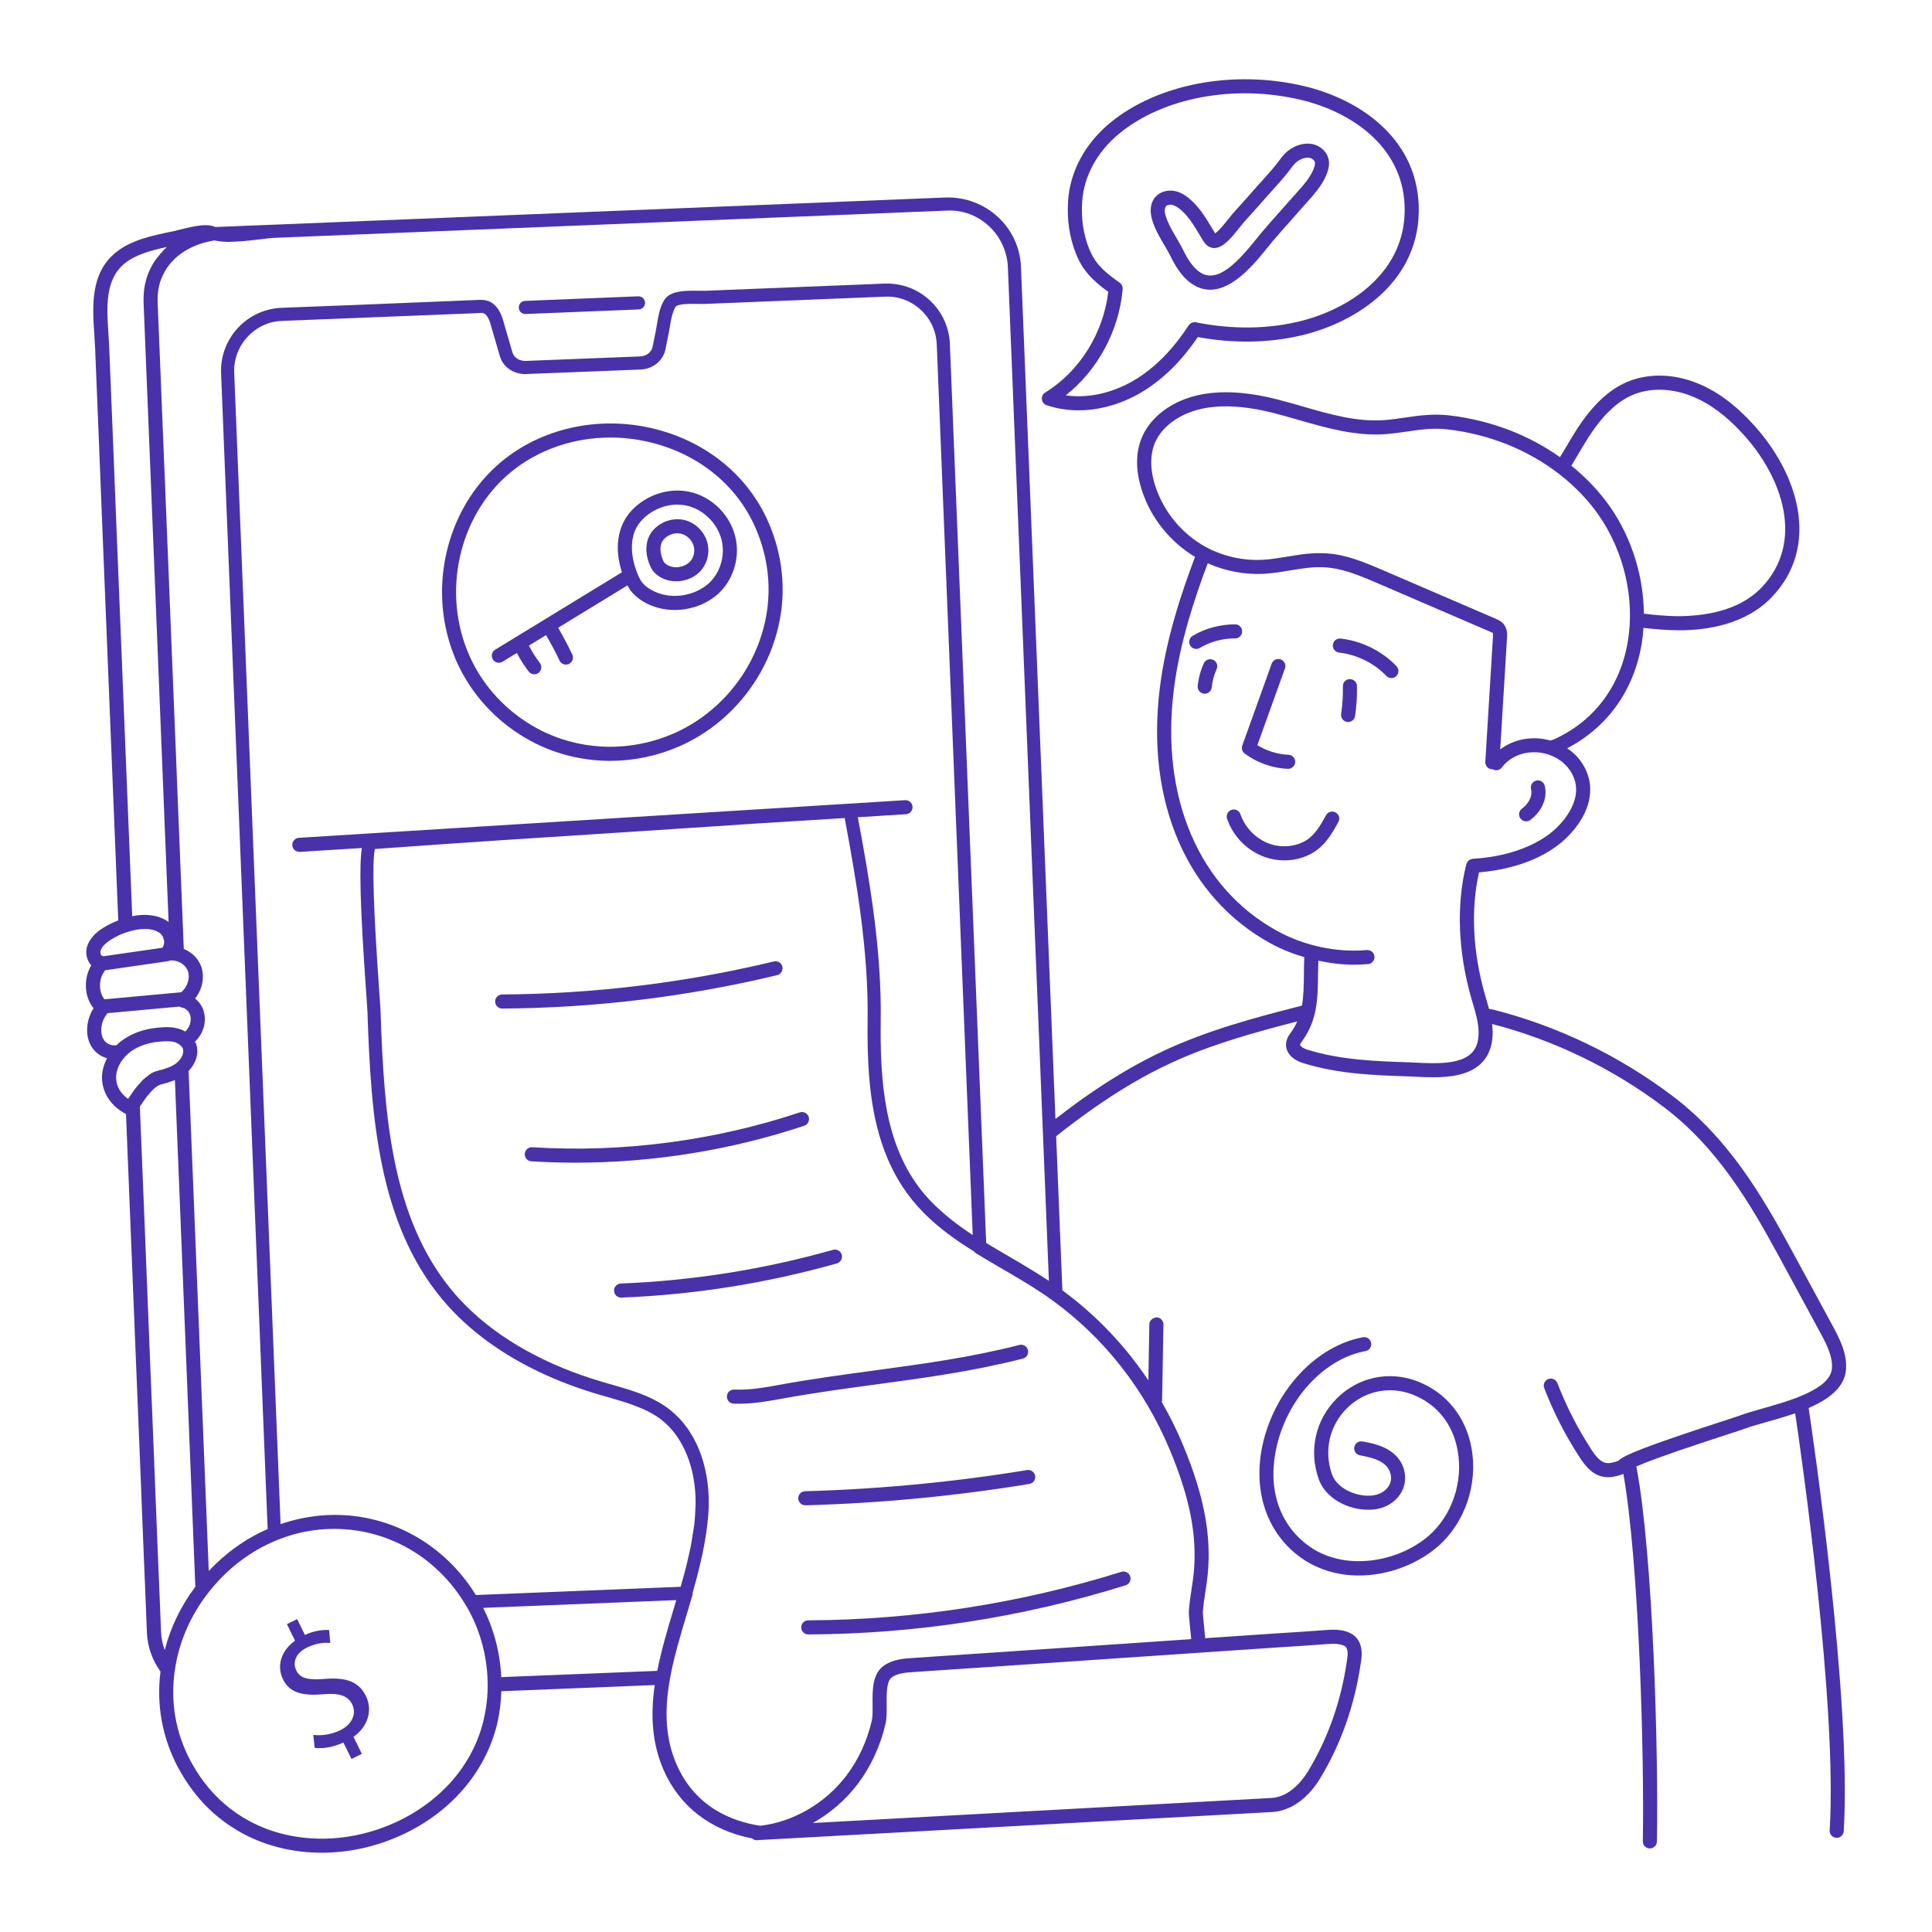
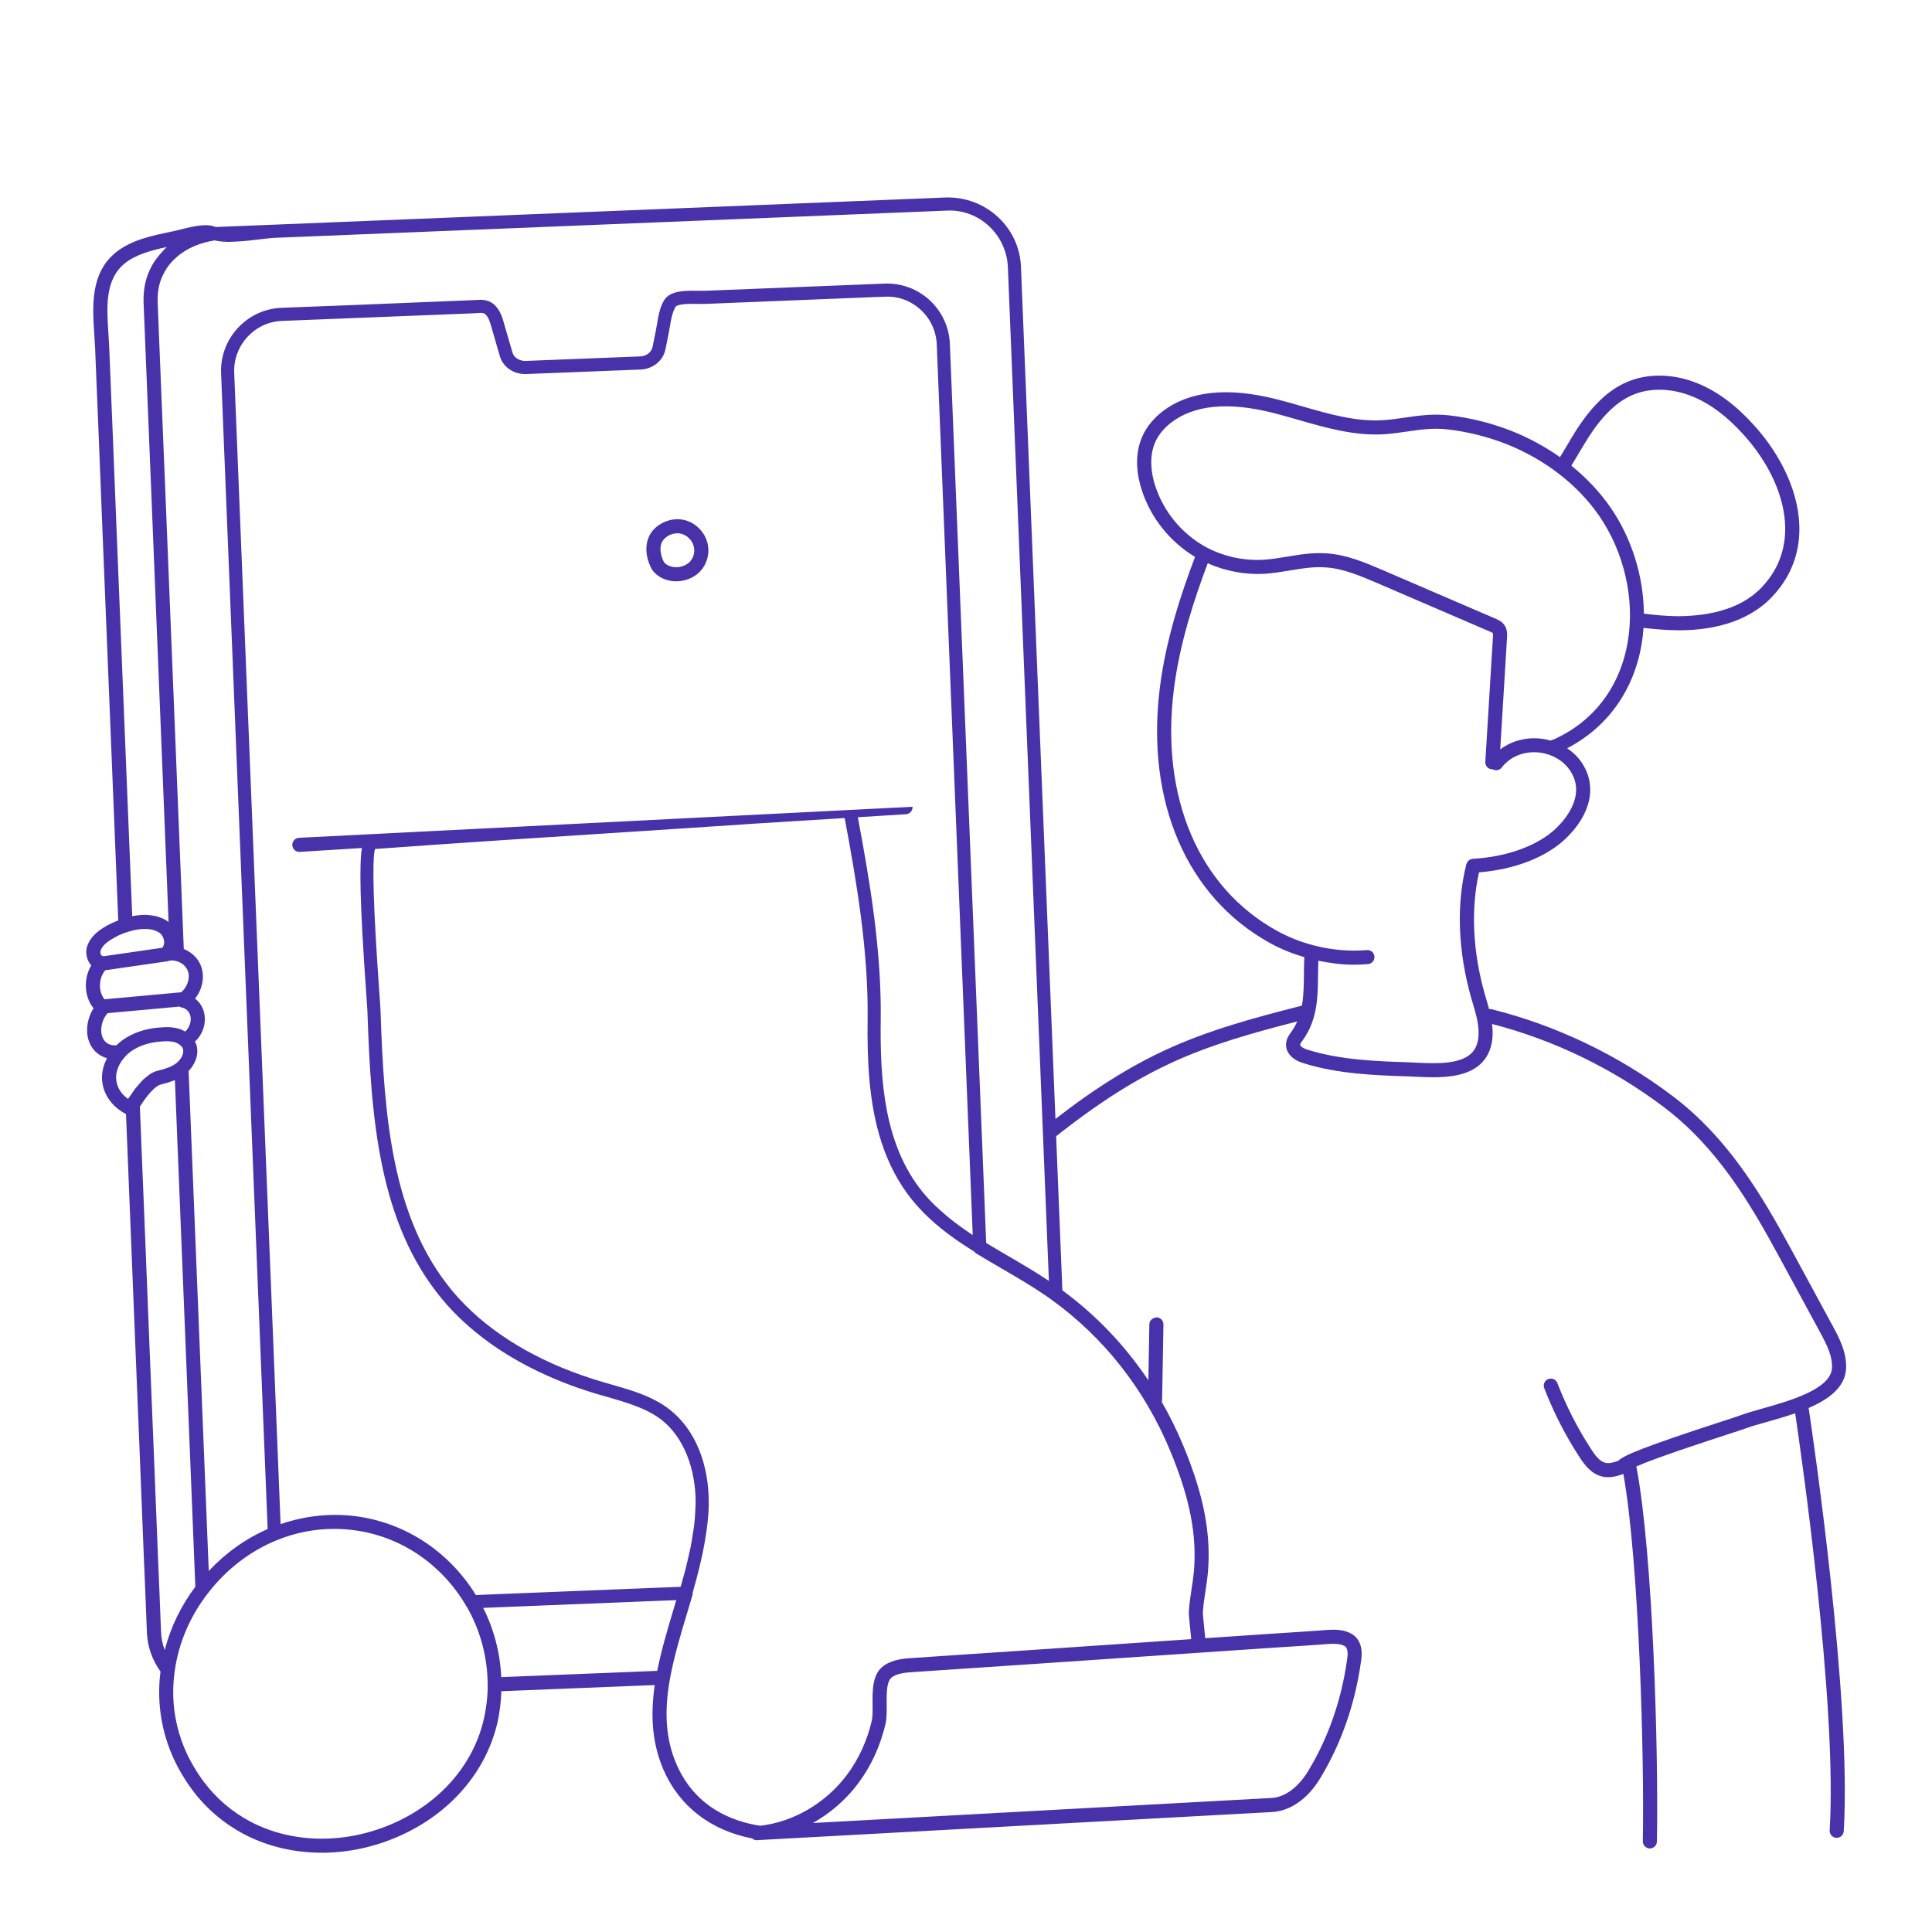
<svg xmlns="http://www.w3.org/2000/svg" width="180" height="180" viewBox="0 0 180 180" fill="none">
-   <path d="M97.512 37.751C98.459 38.072 99.462 38.228 100.485 38.228C102.775 38.228 105.17 37.443 107.277 35.946C108.872 34.815 110.289 33.324 111.599 31.402C114.862 32.007 118.162 31.962 121.148 31.271C126.4 30.065 132.44 26.158 132.177 19.115C132.177 19.115 132.177 19.115 132.177 19.114C131.932 12.735 126.499 9.201 121.498 8.024C114.927 6.465 107.831 7.808 103.416 11.454C101.086 13.383 99.699 15.96 99.512 18.711C99.395 20.469 99.641 22.125 100.242 23.632C100.875 25.232 101.832 26.161 103.253 27.189C102.803 31.041 100.578 34.61 97.38 36.569C97.163 36.702 97.042 36.95 97.07 37.201C97.099 37.456 97.271 37.669 97.512 37.751ZM104.598 26.936C104.618 26.711 104.519 26.491 104.337 26.355L104.125 26.201C102.777 25.236 101.996 24.499 101.462 23.148C100.934 21.823 100.718 20.36 100.822 18.8C100.985 16.412 102.203 14.162 104.252 12.466C108.361 9.073 115.014 7.834 121.196 9.301C125.728 10.369 130.648 13.521 130.866 19.165C131.099 25.407 125.618 28.898 120.853 29.993C118.004 30.653 114.843 30.686 111.641 30.074C111.597 30.065 111.555 30.058 111.508 30.043C111.235 29.957 110.91 30.067 110.75 30.308C109.462 32.275 108.078 33.768 106.517 34.877C104.256 36.483 101.647 37.173 99.293 36.833C102.267 34.49 104.259 30.822 104.598 26.936Z" fill="#4931AA" />
-   <path d="M171.991 127.562C172.092 126.014 171.332 124.612 170.722 123.485L166.896 116.427C164.135 111.335 161.009 106.037 155.852 102.129C150.83 98.323 144.985 95.519 138.946 94.022C138.875 94.004 138.804 94.006 138.734 94.013C138.649 93.692 138.557 93.375 138.464 93.062L138.345 92.662C137.205 88.65 137.024 84.729 137.796 81.274C141.14 81.006 144.08 79.864 145.913 78.091C148.286 75.79 148.812 73.132 147.321 70.986C146.971 70.482 146.524 70.06 146.01 69.715C149.76 67.757 152.226 64.334 152.953 59.972C153.035 59.487 153.087 58.994 153.122 58.498C154.105 58.611 155.19 58.711 156.276 58.722C156.332 58.722 156.388 58.723 156.445 58.723C159.064 58.723 162.621 58.178 165.048 55.659C169.654 50.876 167.529 44.135 163.382 39.58C161.693 37.719 159.984 36.455 158.157 35.713C155.917 34.798 153.512 34.756 151.559 35.6C149.853 36.338 148.369 37.747 146.883 40.037C146.551 40.561 146.235 41.095 145.92 41.63C145.729 41.952 145.533 42.271 145.339 42.591C143.967 41.624 142.456 40.796 140.812 40.145C138.95 39.416 137.002 38.929 135.018 38.699C133.513 38.528 132.198 38.717 130.927 38.902C130.283 38.996 129.626 39.091 128.927 39.143C126.398 39.315 123.951 38.611 121.364 37.867C120.551 37.632 119.738 37.398 118.924 37.193C114.377 36.044 110.81 36.422 108.323 38.321C107.488 38.965 106.845 39.75 106.462 40.584C105.612 42.417 105.956 44.384 106.394 45.71C107.231 48.274 109.026 50.498 111.339 51.885C110.073 55.236 108.623 59.545 108.059 64.086C106.735 74.695 110.573 83.584 118.325 87.864C119.335 88.425 120.415 88.847 121.521 89.177C121.521 89.18 121.52 89.182 121.519 89.186C121.491 89.73 121.486 90.272 121.482 90.81C121.473 91.807 121.462 92.774 121.298 93.694C116.876 94.815 112.572 95.977 108.523 97.853C106.066 98.991 103.601 100.439 100.987 102.278C100.13 102.883 99.246 103.546 98.333 104.251L95.121 24.867C94.978 21.157 91.844 18.301 88.121 18.399L25.491 20.934C25.49 20.934 25.488 20.933 25.486 20.933L20.076 21.15C19.299 20.799 18.111 21.049 16.747 21.399C16.538 21.451 16.35 21.499 16.204 21.532L15.946 21.586C14.202 21.946 12.226 22.354 10.793 23.515C8.41 25.455 8.611 28.489 8.787 31.166C8.815 31.58 8.842 31.987 8.859 32.383C9.082 37.803 9.305 43.223 9.515 48.643L11.017 85.756C10.534 85.94 10.061 86.159 9.598 86.458C8.818 86.945 8.317 87.526 8.109 88.197C7.957 88.724 8.056 89.327 8.367 89.771C8.409 89.831 8.455 89.887 8.503 89.94C8.141 90.546 7.96 91.283 8.005 92.029C8.049 92.761 8.3 93.426 8.716 93.936C8.16 94.797 7.963 95.925 8.239 96.868C8.493 97.738 9.127 98.355 9.971 98.594C9.666 99.181 9.492 99.807 9.501 100.438C9.53 101.839 10.366 103.08 11.74 103.794C12.042 111.123 12.334 118.451 12.625 125.78C12.887 132.092 13.136 138.391 13.387 144.733C13.491 147.19 13.595 149.646 13.687 152.104C13.739 153.419 14.185 154.663 14.953 155.733C14.557 158.822 15.115 161.904 16.589 164.676C17.029 165.482 17.467 166.169 17.925 166.775C19.208 168.485 20.809 169.859 22.684 170.859C24.892 172.029 27.403 172.615 29.978 172.615C32.432 172.615 34.943 172.083 37.306 171.017C41.947 168.923 45.231 165.127 46.32 160.6C46.562 159.56 46.675 158.55 46.71 157.567L61 156.992C60.559 160.027 60.815 162.552 61.81 164.871C63.286 168.286 66.212 170.531 70.068 171.283C70.086 171.299 70.108 171.308 70.128 171.322C70.167 171.349 70.203 171.38 70.247 171.398C70.324 171.43 70.407 171.448 70.495 171.448C70.495 171.448 70.495 171.448 70.496 171.448H70.497C70.511 171.448 70.525 171.448 70.538 171.447L70.932 171.421C70.933 171.421 70.933 171.421 70.934 171.421L118.522 168.823C120.227 168.73 121.864 167.577 123.011 165.66C124.95 162.454 126.22 158.839 126.785 154.915C126.841 154.54 126.904 154.112 126.839 153.667C126.752 153.06 126.466 152.57 126.046 152.298C125.199 151.724 124.085 151.821 123.187 151.892L122.768 151.924C121.523 152.016 120.279 152.094 119.03 152.172L112.287 152.627C112.257 152.265 112.216 151.865 112.176 151.482C112.127 151.006 112.06 150.352 112.068 150.206C112.111 149.55 112.21 148.901 112.309 148.252C112.391 147.714 112.473 147.175 112.526 146.628C112.867 142.968 112.156 139.27 110.222 134.637C109.643 133.241 108.974 131.898 108.232 130.606C108.249 130.55 108.269 130.493 108.271 130.431L108.394 123.402C108.4 123.039 108.112 122.74 107.75 122.734C107.401 122.778 107.088 123.015 107.082 123.378L106.99 128.604C104.815 125.352 102.109 122.513 98.979 120.218L98.398 105.86C99.574 104.933 100.671 104.108 101.743 103.354C104.291 101.559 106.69 100.15 109.075 99.047C112.79 97.324 116.768 96.213 120.857 95.167C120.713 95.494 120.544 95.816 120.322 96.126C120.141 96.365 119.895 96.692 119.832 97.132C119.709 97.989 120.335 98.729 121.454 99.059C124.717 100.072 128.144 100.184 131.165 100.283L131.84 100.314C132.362 100.34 132.936 100.367 133.527 100.367C135.109 100.367 136.808 100.162 137.917 99.148C138.631 98.495 139.017 97.589 139.062 96.453C139.078 96.094 139.052 95.745 139.009 95.401C144.74 96.877 150.28 99.555 155.055 103.175C160.004 106.926 163.046 112.088 165.739 117.053L169.565 124.111C170.239 125.356 170.749 126.393 170.679 127.478C170.551 129.438 166.7 130.526 164.152 131.245C163.402 131.458 162.738 131.646 162.255 131.826C162.019 131.915 161.36 132.129 160.472 132.418C153.226 134.78 151.29 135.577 150.772 136.101C150.324 136.262 149.923 136.367 149.58 136.288C149.056 136.172 148.634 135.618 148.256 135.038C146.993 133.097 145.929 131.018 145.097 128.858C144.967 128.52 144.585 128.353 144.249 128.482C143.91 128.613 143.742 128.992 143.873 129.33C144.738 131.576 145.843 133.737 147.156 135.753C147.684 136.567 148.31 137.35 149.292 137.57C149.472 137.61 149.65 137.628 149.825 137.628C150.349 137.628 150.836 137.473 151.247 137.325C152.706 145.561 153.207 163.738 153.058 171.546C153.052 171.909 153.339 172.209 153.702 172.215C153.706 172.215 153.711 172.215 153.714 172.215C154.071 172.215 154.363 171.929 154.37 171.572C154.526 163.346 154.016 144.827 152.456 136.625C154.279 135.818 158.931 134.301 160.878 133.665C161.791 133.368 162.469 133.147 162.712 133.057C163.17 132.886 163.798 132.71 164.509 132.51C165.373 132.266 166.324 131.995 167.253 131.67C167.796 135.331 171.186 158.835 170.466 170.53C170.443 170.891 170.719 171.203 171.08 171.225C171.094 171.226 171.108 171.226 171.122 171.226C171.466 171.226 171.754 170.958 171.776 170.609C172.528 158.405 168.874 133.624 168.507 131.182C170.364 130.377 171.881 129.266 171.991 127.562ZM88.173 19.624C91.226 19.445 93.786 21.88 93.903 24.917L97.723 119.337C96.491 118.519 95.196 117.755 93.937 117.022C93.247 116.621 92.56 116.217 91.881 115.805L88.498 32.047C88.434 30.481 87.767 29.034 86.618 27.972C85.468 26.908 83.987 26.375 82.441 26.421L65.68 27.092C65.507 27.097 65.287 27.094 65.045 27.091C63.983 27.077 62.659 27.049 62.012 27.783C61.921 27.893 61.854 27.996 61.8 28.106C61.449 28.752 61.322 29.523 61.21 30.205C61.174 30.425 61.138 30.641 61.096 30.844L60.795 32.332C60.684 32.828 60.222 33.18 59.649 33.206L48.95 33.628C48.399 33.627 47.895 33.333 47.752 32.869L47.003 30.292C46.845 29.713 46.666 29.057 46.203 28.539C45.594 27.865 44.897 27.916 44.334 27.953L32.667 28.43L26.223 28.678C22.99 28.81 20.466 31.55 20.598 34.786L24.937 142.46C22.887 143.352 21.024 144.683 19.449 146.364L17.572 99.783C18.151 99.186 18.565 98.276 18.307 97.367C18.274 97.254 18.213 97.156 18.16 97.052C18.89 96.374 19.244 95.339 19.016 94.36C18.902 93.831 18.593 93.362 18.175 93.035C18.831 92.216 19.086 91.081 18.76 90.089C18.499 89.319 17.883 88.719 17.123 88.412L15.356 44.599C15.32 43.897 15.295 43.206 15.27 42.537L14.686 28.106C14.674 27.85 14.687 27.605 14.711 27.36C14.711 27.358 14.711 27.355 14.711 27.353C14.768 26.679 14.95 26.053 15.252 25.496C15.278 25.45 15.303 25.407 15.316 25.355C16.143 23.847 17.777 22.781 19.846 22.424C19.868 22.422 19.93 22.41 19.974 22.401C20.009 22.41 20.052 22.41 20.087 22.417C20.281 22.459 20.484 22.491 20.707 22.509C20.819 22.517 20.933 22.523 21.052 22.526C21.14 22.529 21.218 22.539 21.309 22.539C21.398 22.539 21.498 22.526 21.59 22.523C21.912 22.516 22.235 22.499 22.57 22.471C22.703 22.46 22.828 22.453 22.962 22.439C23.4 22.395 23.832 22.345 24.239 22.296C24.765 22.232 25.224 22.174 25.538 22.161L88.173 19.624ZM90.382 114.905C90.228 114.803 90.075 114.694 89.921 114.587C89.614 114.375 89.308 114.152 89.003 113.92C88.836 113.795 88.67 113.666 88.504 113.534C88.194 113.285 87.891 113.018 87.59 112.745C87.448 112.616 87.304 112.493 87.165 112.359C86.736 111.941 86.32 111.503 85.935 111.027C82.391 106.636 81.975 100.705 82.055 94.95C82.132 88.631 81.064 82.21 79.921 76.139L84.406 75.86C84.768 75.837 85.043 75.526 85.02 75.165C84.998 74.804 84.695 74.535 84.325 74.551L27.848 78.057C27.486 78.081 27.211 78.392 27.233 78.753C27.255 79.1 27.544 79.368 27.888 79.368C27.901 79.368 27.915 79.368 27.929 79.368L33.716 79.008C33.475 80.497 33.515 84.046 34.124 92.591C34.184 93.439 34.227 94.037 34.234 94.242C34.562 104.33 35.34 113.967 41.159 121C42.402 122.5 43.89 123.871 45.595 125.097C48.436 127.139 51.879 128.776 55.787 129.925L55.931 129.965L56.641 130.169C57.412 130.388 58.19 130.618 58.943 130.89C59.912 131.24 60.837 131.663 61.622 132.275C63.661 133.859 64.853 136.805 64.81 140.155C64.809 140.226 64.797 140.298 64.795 140.369C64.779 140.958 64.74 141.551 64.669 142.145C64.639 142.387 64.59 142.629 64.553 142.87C64.489 143.297 64.427 143.725 64.341 144.152C64.286 144.426 64.218 144.697 64.156 144.97C64.066 145.364 63.981 145.759 63.88 146.149C63.804 146.442 63.723 146.73 63.643 147.02C63.568 147.293 63.493 147.567 63.415 147.838L44.335 148.605C41.903 144.661 37.98 142.005 33.501 141.313C31.025 140.932 28.503 141.189 26.142 142L21.821 34.736C21.717 32.173 23.715 30.003 26.249 29.9L44.107 29.191L44.421 29.172C44.962 29.135 45.105 29.146 45.294 29.356C45.562 29.656 45.695 30.143 45.824 30.613L46.582 33.222C46.889 34.23 47.889 34.877 49.001 34.849L59.7 34.428C60.819 34.377 61.759 33.624 61.989 32.591L62.291 31.093C62.337 30.872 62.375 30.64 62.415 30.403C62.516 29.789 62.621 29.153 62.94 28.578C63.203 28.281 64.434 28.304 65.024 28.313C65.299 28.318 65.545 28.322 65.736 28.313L82.31 27.644H82.466C83.69 27.575 84.878 28.029 85.787 28.869C86.697 29.711 87.225 30.857 87.276 32.096L90.627 115.064C90.545 115.009 90.465 114.96 90.382 114.905ZM61.234 155.67L46.702 156.254C46.594 153.998 46.023 151.787 45.016 149.802L63.008 149.079C62.922 149.365 62.839 149.65 62.753 149.935C62.186 151.82 61.611 153.764 61.234 155.67ZM9.732 93.102C9.492 92.807 9.344 92.405 9.317 91.954C9.282 91.365 9.467 90.805 9.801 90.395C9.81 90.394 9.82 90.394 9.829 90.393L15.643 89.554C15.692 89.547 15.734 89.523 15.778 89.505C15.854 89.493 15.928 89.478 16.006 89.478C16.032 89.478 16.058 89.486 16.084 89.487C16.172 89.493 16.259 89.499 16.35 89.522C16.903 89.638 17.35 90.016 17.515 90.502C17.733 91.162 17.439 91.977 16.884 92.447L9.732 93.102ZM10.173 32.332C10.157 31.926 10.129 31.506 10.101 31.081C9.937 28.607 9.767 26.048 11.624 24.537C12.644 23.71 14.129 23.318 15.541 23.013C15.355 23.189 15.179 23.372 15.014 23.569C14.684 23.939 14.38 24.33 14.142 24.765C14.13 24.788 14.107 24.838 14.086 24.889C13.706 25.601 13.476 26.389 13.405 27.235C13.376 27.54 13.362 27.845 13.376 28.16L13.96 42.58C13.984 43.256 14.01 43.953 14.046 44.655L15.707 85.903C15.555 85.784 15.388 85.684 15.21 85.596C15.161 85.572 15.107 85.556 15.057 85.534C14.903 85.468 14.741 85.412 14.57 85.369C14.492 85.349 14.413 85.333 14.332 85.317C14.162 85.285 13.986 85.266 13.802 85.254C13.728 85.25 13.657 85.241 13.581 85.24C13.556 85.24 13.534 85.235 13.51 85.235C13.262 85.235 13.004 85.254 12.735 85.289C12.599 85.308 12.459 85.331 12.319 85.36L10.829 48.593C10.619 43.173 10.396 37.751 10.173 32.332ZM9.37 88.575C9.479 88.227 9.791 87.89 10.305 87.568C10.826 87.232 11.341 86.991 11.896 86.827C12.249 86.714 12.592 86.633 12.911 86.59C13.086 86.566 13.281 86.552 13.481 86.551C13.623 86.549 13.768 86.554 13.912 86.571C13.953 86.575 13.992 86.586 14.031 86.592C14.154 86.612 14.274 86.64 14.389 86.679C14.434 86.694 14.478 86.709 14.52 86.727C14.667 86.787 14.807 86.859 14.929 86.962C15.145 87.148 15.286 87.46 15.295 87.775C15.299 87.9 15.259 88.113 15.13 88.3L9.642 89.093C9.64 89.093 9.638 89.094 9.636 89.095C9.572 89.068 9.511 89.023 9.444 89.018C9.361 88.9 9.331 88.709 9.37 88.575ZM9.501 96.502C9.302 95.82 9.526 94.949 10.026 94.393L16.728 93.78C16.785 93.806 16.831 93.85 16.895 93.859C17.296 93.914 17.649 94.241 17.737 94.644C17.857 95.16 17.653 95.74 17.259 96.105C17.208 96.077 17.154 96.052 17.101 96.027C17.002 95.964 16.909 95.923 16.862 95.916C16.197 95.665 15.515 95.679 15.074 95.717C13.842 95.78 12.742 96.093 11.821 96.641C11.721 96.697 11.628 96.759 11.533 96.824C11.527 96.828 11.42 96.901 11.415 96.905C11.206 97.058 11.014 97.221 10.841 97.392C10.68 97.398 10.522 97.395 10.391 97.363C9.935 97.254 9.636 96.965 9.501 96.502ZM10.816 100.417C10.807 99.76 11.102 99.054 11.627 98.483C11.641 98.468 11.652 98.451 11.665 98.433C11.796 98.29 11.947 98.157 12.1 98.038C12.122 98.021 12.141 97.998 12.164 97.982C12.164 97.981 12.191 97.962 12.219 97.944C12.222 97.941 12.222 97.941 12.226 97.939C12.25 97.923 12.274 97.907 12.275 97.906C12.338 97.864 12.398 97.82 12.477 97.775C13.227 97.332 14.124 97.079 15.159 97.025C15.687 96.986 16.079 97.022 16.401 97.136C16.447 97.17 16.497 97.197 16.549 97.218C16.628 97.248 16.7 97.3 16.764 97.359C16.789 97.38 16.808 97.395 16.838 97.421C16.939 97.502 17.014 97.615 17.049 97.732C17.158 98.114 16.922 98.645 16.49 98.998C16.469 99.016 16.474 99.014 16.456 99.034C15.985 99.412 15.351 99.594 14.634 99.776C14.423 99.83 14.208 99.926 13.988 100.064C13.898 100.121 13.803 100.213 13.711 100.285C13.581 100.385 13.454 100.473 13.321 100.603C13.195 100.725 13.063 100.889 12.934 101.038C12.831 101.158 12.729 101.26 12.624 101.397C12.485 101.576 12.341 101.794 12.199 102.002C12.108 102.134 12.022 102.24 11.93 102.383C11.231 101.89 10.833 101.195 10.816 100.417ZM13.94 125.729C13.641 118.187 13.342 110.646 13.03 103.105C13.088 103.014 13.144 102.929 13.2 102.845C13.261 102.754 13.324 102.658 13.382 102.576C13.447 102.483 13.507 102.403 13.569 102.321C13.628 102.244 13.687 102.161 13.743 102.093C13.797 102.025 13.847 101.969 13.898 101.909C13.952 101.846 14.008 101.778 14.058 101.725C14.104 101.676 14.143 101.638 14.186 101.596C14.234 101.547 14.284 101.495 14.328 101.455C14.366 101.421 14.398 101.397 14.432 101.367C14.473 101.334 14.517 101.295 14.553 101.268C14.584 101.245 14.61 101.229 14.637 101.211C14.669 101.19 14.704 101.165 14.731 101.148C14.76 101.132 14.781 101.122 14.805 101.111C14.824 101.102 14.848 101.088 14.866 101.081C14.903 101.066 14.933 101.056 14.955 101.051C15.17 100.997 15.382 100.94 15.592 100.877C15.704 100.844 15.81 100.802 15.919 100.765C16.015 100.731 16.114 100.701 16.209 100.662C16.237 100.651 16.267 100.643 16.296 100.631L18.199 147.836C16.85 149.623 15.885 151.632 15.348 153.737C15.145 153.202 15.027 152.636 15.004 152.055C14.912 149.597 14.808 147.14 14.702 144.652C14.451 138.339 14.202 132.04 13.94 125.729ZM45.435 156.943C45.448 158.011 45.316 159.141 45.046 160.298C44.055 164.425 41.038 167.896 36.769 169.822C32.293 171.842 27.259 171.797 23.303 169.702C21.6 168.794 20.145 167.545 18.977 165.987C18.556 165.431 18.152 164.796 17.746 164.054C16.366 161.461 15.86 158.56 16.282 155.66C16.641 153.069 17.712 150.569 19.38 148.426C21.097 146.201 23.321 144.494 25.815 143.488C27.509 142.795 29.316 142.442 31.135 142.442C31.857 142.442 32.581 142.498 33.301 142.61C37.503 143.259 41.184 145.794 43.414 149.587C43.517 149.748 43.611 149.898 43.702 150.08C44.824 152.17 45.423 154.542 45.435 156.938C45.435 156.94 45.435 156.942 45.435 156.943ZM119.122 153.481C120.372 153.403 121.62 153.325 122.861 153.233L123.301 153.199C123.587 153.175 123.9 153.149 124.204 153.149C124.635 153.149 125.047 153.202 125.324 153.391C125.43 153.46 125.512 153.633 125.544 153.856C125.583 154.114 125.538 154.409 125.491 154.725C125.491 154.725 125.491 154.727 125.491 154.728C124.95 158.477 123.739 161.925 121.89 164.983C121.454 165.712 120.247 167.416 118.455 167.513L75.731 169.846C77.336 168.946 78.778 167.706 79.907 166.216C81.128 164.61 82.025 162.667 82.505 160.594C82.622 160.064 82.616 159.444 82.609 158.79C82.598 157.767 82.586 156.607 83.123 156.246C83.677 155.873 84.459 155.823 85.149 155.778C94.008 155.189 102.866 154.585 111.725 153.981L119.122 153.481ZM109.013 135.14C110.86 139.566 111.542 143.072 111.223 146.504C111.172 147.024 111.093 147.539 111.014 148.054C110.913 148.725 110.808 149.418 110.762 150.116C110.746 150.345 110.789 150.789 110.875 151.617C110.913 151.985 110.952 152.369 110.982 152.716C102.342 153.304 93.701 153.893 85.063 154.468C84.25 154.521 83.238 154.586 82.39 155.156C81.266 155.913 81.282 157.447 81.296 158.802C81.302 159.381 81.307 159.927 81.225 160.304C80.788 162.193 79.971 163.961 78.861 165.422C76.901 168.01 73.903 169.753 70.826 170.101C68.207 169.701 64.759 168.377 63.019 164.352C62.042 162.078 61.852 159.558 62.418 156.419C62.773 154.423 63.402 152.333 64.009 150.312C64.179 149.746 64.35 149.182 64.515 148.614C64.538 148.534 64.542 148.453 64.535 148.375C64.983 146.828 65.39 145.221 65.671 143.595C65.868 142.458 66.016 141.313 66.032 140.171C66.08 136.383 64.745 133.153 62.371 131.31C61.032 130.266 59.438 129.716 57.844 129.248C57.553 129.163 57.262 129.076 56.973 128.993L56.132 128.751C50.864 127.204 46.491 124.751 43.363 121.609C42.916 121.16 42.495 120.697 42.1 120.22C36.528 113.484 35.778 104.069 35.455 94.2C35.449 93.99 35.405 93.376 35.343 92.503C34.788 84.71 34.65 80.208 34.931 79.099C42.933 78.515 51.066 77.992 58.935 77.488C62.755 77.243 66.579 76.983 70.401 76.73L78.695 76.215C79.835 82.268 80.91 88.674 80.835 94.934C80.809 96.804 80.835 98.694 80.998 100.552C81.357 104.638 82.381 108.57 84.985 111.797C86.31 113.435 87.905 114.71 89.45 115.758C89.894 116.06 90.33 116.335 90.757 116.602C90.807 116.669 90.869 116.729 90.945 116.776C91.712 117.245 92.494 117.701 93.278 118.158C94.614 118.936 95.995 119.739 97.269 120.603C97.511 120.768 97.754 120.934 98.003 121.118C102.853 124.615 106.66 129.464 109.013 135.14ZM147.053 42.299C147.362 41.777 147.67 41.254 147.99 40.748C149.325 38.69 150.626 37.438 152.083 36.807C153.714 36.104 155.748 36.149 157.665 36.931C159.307 37.597 160.861 38.751 162.414 40.464C166.151 44.568 168.124 50.577 164.106 54.751C161.951 56.987 158.682 57.401 156.291 57.41C155.212 57.4 154.139 57.292 153.157 57.176C153.126 53.72 152.046 50.176 150.053 47.287C149.046 45.832 147.811 44.528 146.397 43.386C146.616 43.024 146.838 42.663 147.053 42.299ZM107.643 45.302C107.129 43.744 107.133 42.265 107.657 41.136C107.953 40.49 108.462 39.876 109.125 39.364C111.276 37.721 114.466 37.421 118.606 38.466C119.407 38.669 120.206 38.9 121.005 39.129C123.587 39.872 126.256 40.637 129.025 40.454C129.761 40.399 130.447 40.299 131.12 40.202C132.363 40.02 133.538 39.851 134.872 40.006C136.742 40.222 138.581 40.682 140.336 41.368C143.914 42.786 146.982 45.153 148.973 48.033C151.322 51.436 152.326 55.817 151.661 59.756C150.968 63.915 148.551 67.144 144.869 68.843C144.734 68.901 144.594 68.951 144.457 68.996C142.812 68.528 141.053 68.842 139.772 69.825L140.405 59.427C140.422 59.113 140.446 58.639 140.152 58.224C139.913 57.89 139.575 57.744 139.326 57.636C136.792 56.549 134.257 55.457 131.718 54.361L128.762 53.087C127.143 52.398 125.468 51.685 123.659 51.561C122.357 51.457 121.133 51.662 119.947 51.858C119.179 51.985 118.453 52.106 117.703 52.15C115.841 52.261 113.929 51.831 112.311 50.945C110.122 49.738 108.421 47.682 107.643 45.302ZM137.035 98.18C135.914 99.202 133.599 99.086 131.909 99.004L131.214 98.972C128.273 98.875 124.94 98.767 121.838 97.805C121.428 97.684 121.113 97.466 121.134 97.319C121.149 97.213 121.263 97.063 121.385 96.9C122.762 94.976 122.78 92.865 122.797 90.824C122.8 90.388 122.81 89.948 122.827 89.507C123.911 89.735 125.011 89.88 126.112 89.88C126.563 89.88 127.012 89.861 127.458 89.822C127.819 89.79 128.087 89.472 128.054 89.111C128.022 88.75 127.716 88.497 127.343 88.515C124.524 88.763 121.471 88.11 118.964 86.718C111.698 82.707 108.11 74.308 109.364 64.25C109.904 59.903 111.294 55.742 112.52 52.48C114.16 53.203 115.989 53.56 117.78 53.46C118.598 53.41 119.392 53.28 120.16 53.152C121.319 52.961 122.41 52.774 123.562 52.868C125.156 52.977 126.727 53.647 128.321 54.326L131.196 55.565C133.737 56.661 136.272 57.754 138.805 58.841C138.893 58.878 139.056 58.948 139.078 58.979C139.109 59.04 139.098 59.256 139.093 59.353L138.384 70.979C138.369 71.221 138.49 71.453 138.699 71.58C138.803 71.643 138.921 71.675 139.039 71.675C139.048 71.675 139.056 71.668 139.064 71.668C139.355 71.839 139.728 71.772 139.927 71.493C140.037 71.34 140.172 71.208 140.294 71.087C141.29 70.135 142.852 69.829 144.279 70.304C145.105 70.578 145.784 71.075 146.243 71.736C147.819 74.005 145.898 76.277 145 77.149C143.323 78.771 140.415 79.841 137.22 80.01C137.208 80.011 137.2 80.017 137.189 80.018C137.141 80.023 137.097 80.039 137.051 80.053C137.014 80.066 136.977 80.074 136.945 80.092C136.906 80.113 136.874 80.142 136.84 80.171C136.81 80.197 136.778 80.219 136.752 80.25C136.727 80.282 136.709 80.319 136.69 80.355C136.668 80.395 136.646 80.432 136.632 80.476C136.628 80.487 136.621 80.495 136.618 80.505C135.669 84.288 135.83 88.618 137.083 93.025L137.205 93.438C137.508 94.456 137.795 95.417 137.753 96.399C137.723 97.183 137.488 97.767 137.035 98.18Z" fill="#4931AA" />
-   <path d="M124.906 59.492C124.542 59.456 124.221 59.711 124.18 60.071C124.138 60.431 124.397 60.755 124.756 60.797C126.424 60.989 128.028 61.78 129.157 62.972C129.286 63.108 129.46 63.177 129.633 63.177C129.795 63.177 129.957 63.117 130.084 62.998C130.348 62.748 130.358 62.332 130.109 62.07C128.772 60.658 126.875 59.718 124.906 59.492ZM125.756 63.269C125.393 63.276 125.106 63.576 125.113 63.939C125.131 64.8 125.077 65.668 124.951 66.516C124.898 66.875 125.146 67.208 125.504 67.261C125.537 67.266 125.569 67.269 125.601 67.269C125.922 67.269 126.202 67.034 126.249 66.708C126.385 65.788 126.445 64.847 126.425 63.911C126.418 63.549 126.128 63.277 125.756 63.269ZM115.024 59.48C115.041 59.48 115.057 59.479 115.073 59.48C115.433 59.48 115.726 59.188 115.728 58.829C115.731 58.466 115.44 58.17 115.077 58.168C113.675 58.17 112.277 58.541 111.113 59.242C110.803 59.429 110.703 59.832 110.89 60.143C111.013 60.347 111.23 60.459 111.452 60.459C111.568 60.459 111.685 60.428 111.791 60.365C112.738 59.794 113.885 59.48 115.024 59.48ZM113.026 61.475C112.694 61.327 112.306 61.471 112.157 61.801C111.853 62.471 111.662 63.181 111.587 63.91C111.551 64.271 111.813 64.592 112.174 64.629C112.196 64.631 112.219 64.632 112.24 64.632C112.573 64.632 112.858 64.379 112.893 64.043C112.952 63.455 113.106 62.882 113.351 62.343C113.502 62.014 113.356 61.625 113.026 61.475ZM115.965 70.205C117.117 71.066 118.586 71.584 119.993 71.629C120 71.629 120.007 71.629 120.015 71.629C120.367 71.629 120.659 71.348 120.67 70.994C120.681 70.633 120.398 70.329 120.035 70.317C119.044 70.286 118.016 69.965 117.146 69.425L119.717 62.273C119.84 61.932 119.663 61.557 119.322 61.433C118.981 61.313 118.606 61.489 118.482 61.829L115.741 69.458C115.641 69.73 115.733 70.033 115.965 70.205ZM124.437 75.695C124.12 75.522 123.72 75.634 123.544 75.951C123.118 76.724 122.676 77.52 122.013 78.063C121.053 78.847 119.546 79.066 118.269 78.608C117.033 78.168 115.997 77.114 115.566 75.859C115.447 75.517 115.073 75.335 114.732 75.454C114.389 75.572 114.207 75.944 114.325 76.288C114.892 77.935 116.202 79.263 117.828 79.844C118.423 80.057 119.047 80.16 119.663 80.16C120.834 80.16 121.977 79.787 122.844 79.079C123.703 78.378 124.229 77.426 124.693 76.586C124.868 76.269 124.754 75.871 124.437 75.695ZM142.184 76.524C142.317 76.524 142.451 76.484 142.567 76.401C143.475 75.746 144.244 74.504 143.917 73.205C143.828 72.854 143.474 72.639 143.12 72.729C142.769 72.818 142.556 73.174 142.645 73.525C142.821 74.224 142.331 74.954 141.801 75.334C141.507 75.547 141.44 75.957 141.652 76.25C141.779 76.429 141.981 76.524 142.184 76.524ZM132.02 128.68C129.425 127.698 126.58 128.291 124.594 130.241C122.569 132.226 121.906 135.126 122.864 137.811C123.608 139.898 126.243 140.932 128.241 140.602C129.169 140.445 129.979 139.933 130.462 139.199C130.885 138.554 131.017 137.783 130.833 137.027C130.311 134.901 128.033 134.492 126.939 134.296C126.58 134.236 126.241 134.47 126.177 134.827C126.113 135.183 126.35 135.525 126.707 135.588C128.228 135.862 129.295 136.264 129.558 137.34C129.683 137.85 129.523 138.241 129.367 138.478C129.087 138.903 128.585 139.213 128.024 139.308C126.589 139.549 124.602 138.774 124.101 137.37C123.318 135.174 123.859 132.8 125.515 131.178C127.132 129.593 129.447 129.107 131.555 129.908C133.846 130.777 135.357 132.642 135.809 135.157C136.335 138.079 135.28 141.187 133.121 143.074C130.314 145.528 125.164 146.536 121.734 143.885C119.058 141.816 118.053 138.44 118.977 134.624C120.055 130.172 123.444 126.576 127.219 125.877C127.575 125.812 127.811 125.469 127.745 125.113C127.678 124.756 127.333 124.521 126.98 124.588C122.714 125.375 118.898 129.376 117.701 134.315C116.665 138.592 117.872 142.559 120.932 144.923C122.616 146.226 124.613 146.787 126.604 146.787C129.352 146.787 132.09 145.719 133.985 144.061C136.483 141.877 137.705 138.291 137.1 134.925C136.571 131.981 134.719 129.705 132.02 128.68ZM48.943 29.255C48.952 29.255 48.959 29.255 48.968 29.255L59.511 28.829C59.849 28.816 60.111 28.531 60.097 28.194C60.083 27.855 59.8 27.597 59.462 27.607L48.919 28.033C48.581 28.047 48.319 28.331 48.333 28.668C48.346 28.997 48.617 29.255 48.943 29.255ZM72.892 90.059C72.807 89.708 72.458 89.498 72.1 89.575C63.82 91.567 55.302 92.602 46.784 92.652C46.422 92.654 46.13 92.949 46.131 93.312C46.133 93.673 46.427 93.964 46.787 93.964C46.788 93.964 46.79 93.964 46.791 93.964C55.41 93.916 64.028 92.867 72.406 90.852C72.759 90.766 72.976 90.411 72.892 90.059ZM75.341 104.054C75.227 103.711 74.855 103.523 74.511 103.639C66.563 106.29 57.95 107.416 49.588 106.886C49.229 106.862 48.914 107.137 48.892 107.5C48.869 107.861 49.144 108.173 49.506 108.196C50.874 108.282 52.25 108.325 53.63 108.325C60.836 108.325 68.123 107.153 74.927 104.884C75.27 104.769 75.457 104.398 75.341 104.054ZM78.423 116.898C78.325 116.548 77.959 116.345 77.613 116.444C71.176 118.265 64.524 119.321 57.84 119.582C57.478 119.595 57.196 119.901 57.21 120.263C57.224 120.617 57.514 120.894 57.865 120.894C57.873 120.894 57.882 120.894 57.891 120.894C64.678 120.629 71.434 119.557 77.97 117.709C78.319 117.609 78.522 117.247 78.423 116.898ZM95.297 126.577C95.648 126.487 95.86 126.13 95.77 125.779C95.681 125.428 95.322 125.215 94.972 125.306C90.403 126.474 86.041 127.064 81.425 127.688C78.582 128.072 75.642 128.47 72.664 129.013C71.348 129.252 69.853 129.529 68.407 129.464C68.042 129.45 67.739 129.73 67.724 130.093C67.709 130.454 67.991 130.761 68.353 130.775C68.512 130.781 68.671 130.784 68.83 130.784C70.261 130.784 71.656 130.531 72.901 130.303C75.849 129.764 78.773 129.369 81.602 128.987C86.052 128.386 90.653 127.765 95.297 126.577ZM75.046 140.245C82.004 140.055 89.021 139.386 95.902 138.257C96.26 138.198 96.502 137.861 96.443 137.504C96.384 137.146 96.046 136.903 95.689 136.963C88.866 138.082 81.908 138.745 75.01 138.933C74.648 138.943 74.362 139.244 74.372 139.607C74.383 139.963 74.674 140.245 75.028 140.245C75.034 140.245 75.04 140.245 75.046 140.245ZM74.647 151.624C74.648 151.985 74.942 152.277 75.302 152.277C75.303 152.277 75.304 152.277 75.306 152.277C85.342 152.23 95.29 150.688 104.872 147.699C105.217 147.59 105.41 147.222 105.303 146.875C105.194 146.53 104.824 146.335 104.48 146.444C95.022 149.397 85.205 150.917 75.299 150.964C74.937 150.966 74.645 151.262 74.647 151.624ZM71.463 48.37C69.484 44.082 65.54 40.987 60.641 39.876C55.65 38.748 50.447 39.917 46.722 43.008C41.429 47.401 39.681 55.261 42.567 61.696C43.8 64.418 45.798 66.73 48.352 68.385C49.068 68.836 49.688 69.178 50.305 69.462C52.37 70.412 54.604 70.887 56.849 70.887C59.027 70.887 61.214 70.44 63.268 69.545C69.858 66.672 73.839 59.539 72.736 52.587C72.52 51.162 72.092 49.743 71.463 48.37ZM62.743 68.344C58.914 70.011 54.579 69.984 50.853 68.271C50.289 68.011 49.717 67.695 49.058 67.279C46.722 65.766 44.89 63.649 43.763 61.158C41.114 55.251 42.711 48.042 47.559 44.018C50.113 41.899 53.433 40.765 56.868 40.765C58.024 40.765 59.194 40.894 60.35 41.156C64.849 42.175 68.466 45.004 70.27 48.916C70.849 50.178 71.241 51.478 71.44 52.788C72.449 59.165 68.793 65.705 62.743 68.344ZM108.905 23.589C109.381 24.536 109.974 25.713 111.037 26.437C111.611 26.827 112.184 26.993 112.746 26.993C114.925 26.993 116.93 24.505 118.121 23.029L118.557 22.493C119.08 21.867 119.624 21.261 120.167 20.653C120.537 20.24 120.907 19.827 121.27 19.409L121.718 18.903C122.473 18.064 123.331 17.111 123.697 15.965C123.828 15.557 123.858 15.194 123.789 14.86C123.652 14.186 123.076 13.617 122.36 13.443C121.802 13.307 121.165 13.393 120.568 13.691C119.865 14.045 119.508 14.521 119.162 14.979L118.965 15.239C118.562 15.756 118.117 16.248 117.675 16.739L117.105 17.376C116.353 18.229 115.597 19.077 114.836 19.919C114.753 20.013 114.63 20.166 114.483 20.353C114.249 20.653 113.585 21.5 113.213 21.741C113.21 21.737 113.206 21.733 113.204 21.728L112.857 21.157C112.332 20.28 111.787 19.374 110.947 18.626C110.702 18.405 110.469 18.233 110.235 18.099C109.969 17.947 109.71 17.847 109.447 17.796C108.699 17.645 107.934 17.922 107.54 18.483C106.656 19.746 107.726 21.565 108.509 22.892C108.668 23.16 108.809 23.397 108.905 23.589ZM108.616 19.236C108.689 19.131 108.857 19.068 109.039 19.068C109.09 19.068 109.142 19.072 109.192 19.082C109.316 19.106 109.443 19.158 109.582 19.237C109.583 19.237 109.583 19.237 109.583 19.238C109.735 19.324 109.894 19.443 110.073 19.603C110.765 20.221 111.235 21.004 111.733 21.832L112.089 22.42C112.195 22.592 112.418 22.949 112.852 23.071C113.739 23.322 114.583 22.355 115.516 21.163C115.639 21.006 115.74 20.876 115.809 20.799C116.575 19.951 117.335 19.099 118.09 18.242L118.649 17.618C119.112 17.105 119.576 16.589 119.999 16.047L120.212 15.769C120.523 15.353 120.728 15.081 121.157 14.865C121.473 14.705 121.791 14.652 122.049 14.718C122.272 14.771 122.469 14.946 122.505 15.123C122.526 15.231 122.508 15.379 122.449 15.565C122.168 16.443 121.444 17.248 120.743 18.027C120.585 18.203 120.427 18.378 120.279 18.548C119.921 18.962 119.556 19.37 119.191 19.777C118.637 20.395 118.082 21.014 117.551 21.652L117.1 22.205C115.316 24.418 113.434 26.482 111.777 25.352C110.995 24.819 110.507 23.853 110.079 23.002C109.973 22.791 109.817 22.523 109.641 22.225C109.142 21.38 108.216 19.808 108.616 19.236ZM34.096 158.022C33.433 156.666 32.247 156.27 30.354 156.415C28.75 156.533 27.988 156.418 27.6 155.626C27.302 155.015 27.404 154.094 28.585 153.506C29.567 153.019 30.36 153.04 30.773 153.063L30.665 151.869C30.092 151.83 29.344 151.9 28.407 152.324L27.685 150.848L26.735 151.322L27.487 152.86C26.186 153.79 25.75 155.2 26.369 156.466C27.017 157.791 28.327 158.009 30.192 157.843C31.55 157.734 32.403 157.954 32.814 158.792C33.238 159.66 32.806 160.652 31.716 161.193C30.858 161.621 29.917 161.728 29.186 161.636L29.318 162.841C30.041 162.954 31.097 162.769 31.993 162.344L32.746 163.881L33.713 163.402L32.937 161.818C34.394 160.772 34.686 159.224 34.096 158.022Z" fill="#4931AA" />
-   <path d="M64.188 45.81C62.269 45.418 60.16 46.124 58.806 47.605C57.519 49.014 57.22 51.102 57.946 53.316L46.134 60.531C45.826 60.72 45.728 61.124 45.916 61.433C46.04 61.636 46.256 61.747 46.477 61.747C46.593 61.747 46.711 61.716 46.818 61.651L48.157 60.832C48.472 61.44 48.837 62.027 49.26 62.569C49.389 62.735 49.582 62.822 49.778 62.822C49.919 62.822 50.061 62.777 50.181 62.683C50.467 62.46 50.517 62.048 50.295 61.762C49.903 61.258 49.563 60.715 49.277 60.148L50.877 59.172C51.326 59.946 51.751 60.74 52.132 61.545C52.244 61.782 52.48 61.92 52.726 61.92C52.819 61.92 52.914 61.9 53.006 61.857C53.333 61.702 53.473 61.312 53.319 60.983C52.919 60.138 52.471 59.3 51.998 58.487L58.459 54.541C58.587 54.785 58.74 55.041 58.962 55.274C59.908 56.267 61.352 56.832 62.865 56.832C63.142 56.832 63.421 56.813 63.7 56.775C63.7 56.775 63.7 56.775 63.701 56.775C64.924 56.604 66.022 56.114 66.884 55.352C68.241 54.129 68.903 52.157 68.574 50.33C68.186 48.117 66.383 46.258 64.188 45.81ZM66.01 54.373C65.357 54.951 64.473 55.341 63.52 55.475C62.15 55.664 60.733 55.23 59.912 54.369C59.724 54.172 59.587 53.892 59.487 53.673C59.144 52.907 58.151 50.269 59.774 48.49C60.632 47.552 61.878 47.015 63.109 47.015C63.383 47.015 63.657 47.042 63.925 47.097C65.578 47.434 66.989 48.889 67.282 50.559C67.534 51.952 67.033 53.451 66.01 54.373Z" fill="#4931AA" />
+   <path d="M171.991 127.562C172.092 126.014 171.332 124.612 170.722 123.485L166.896 116.427C164.135 111.335 161.009 106.037 155.852 102.129C150.83 98.323 144.985 95.519 138.946 94.022C138.875 94.004 138.804 94.006 138.734 94.013C138.649 93.692 138.557 93.375 138.464 93.062L138.345 92.662C137.205 88.65 137.024 84.729 137.796 81.274C141.14 81.006 144.08 79.864 145.913 78.091C148.286 75.79 148.812 73.132 147.321 70.986C146.971 70.482 146.524 70.06 146.01 69.715C149.76 67.757 152.226 64.334 152.953 59.972C153.035 59.487 153.087 58.994 153.122 58.498C154.105 58.611 155.19 58.711 156.276 58.722C156.332 58.722 156.388 58.723 156.445 58.723C159.064 58.723 162.621 58.178 165.048 55.659C169.654 50.876 167.529 44.135 163.382 39.58C161.693 37.719 159.984 36.455 158.157 35.713C155.917 34.798 153.512 34.756 151.559 35.6C149.853 36.338 148.369 37.747 146.883 40.037C146.551 40.561 146.235 41.095 145.92 41.63C145.729 41.952 145.533 42.271 145.339 42.591C143.967 41.624 142.456 40.796 140.812 40.145C138.95 39.416 137.002 38.929 135.018 38.699C133.513 38.528 132.198 38.717 130.927 38.902C130.283 38.996 129.626 39.091 128.927 39.143C126.398 39.315 123.951 38.611 121.364 37.867C120.551 37.632 119.738 37.398 118.924 37.193C114.377 36.044 110.81 36.422 108.323 38.321C107.488 38.965 106.845 39.75 106.462 40.584C105.612 42.417 105.956 44.384 106.394 45.71C107.231 48.274 109.026 50.498 111.339 51.885C110.073 55.236 108.623 59.545 108.059 64.086C106.735 74.695 110.573 83.584 118.325 87.864C119.335 88.425 120.415 88.847 121.521 89.177C121.521 89.18 121.52 89.182 121.519 89.186C121.491 89.73 121.486 90.272 121.482 90.81C121.473 91.807 121.462 92.774 121.298 93.694C116.876 94.815 112.572 95.977 108.523 97.853C106.066 98.991 103.601 100.439 100.987 102.278C100.13 102.883 99.246 103.546 98.333 104.251L95.121 24.867C94.978 21.157 91.844 18.301 88.121 18.399L25.491 20.934C25.49 20.934 25.488 20.933 25.486 20.933L20.076 21.15C19.299 20.799 18.111 21.049 16.747 21.399C16.538 21.451 16.35 21.499 16.204 21.532L15.946 21.586C14.202 21.946 12.226 22.354 10.793 23.515C8.41 25.455 8.611 28.489 8.787 31.166C8.815 31.58 8.842 31.987 8.859 32.383C9.082 37.803 9.305 43.223 9.515 48.643L11.017 85.756C10.534 85.94 10.061 86.159 9.598 86.458C8.818 86.945 8.317 87.526 8.109 88.197C7.957 88.724 8.056 89.327 8.367 89.771C8.409 89.831 8.455 89.887 8.503 89.94C8.141 90.546 7.96 91.283 8.005 92.029C8.049 92.761 8.3 93.426 8.716 93.936C8.16 94.797 7.963 95.925 8.239 96.868C8.493 97.738 9.127 98.355 9.971 98.594C9.666 99.181 9.492 99.807 9.501 100.438C9.53 101.839 10.366 103.08 11.74 103.794C12.042 111.123 12.334 118.451 12.625 125.78C12.887 132.092 13.136 138.391 13.387 144.733C13.491 147.19 13.595 149.646 13.687 152.104C13.739 153.419 14.185 154.663 14.953 155.733C14.557 158.822 15.115 161.904 16.589 164.676C17.029 165.482 17.467 166.169 17.925 166.775C19.208 168.485 20.809 169.859 22.684 170.859C24.892 172.029 27.403 172.615 29.978 172.615C32.432 172.615 34.943 172.083 37.306 171.017C41.947 168.923 45.231 165.127 46.32 160.6C46.562 159.56 46.675 158.55 46.71 157.567L61 156.992C60.559 160.027 60.815 162.552 61.81 164.871C63.286 168.286 66.212 170.531 70.068 171.283C70.086 171.299 70.108 171.308 70.128 171.322C70.167 171.349 70.203 171.38 70.247 171.398C70.324 171.43 70.407 171.448 70.495 171.448C70.495 171.448 70.495 171.448 70.496 171.448H70.497C70.511 171.448 70.525 171.448 70.538 171.447L70.932 171.421C70.933 171.421 70.933 171.421 70.934 171.421L118.522 168.823C120.227 168.73 121.864 167.577 123.011 165.66C124.95 162.454 126.22 158.839 126.785 154.915C126.841 154.54 126.904 154.112 126.839 153.667C126.752 153.06 126.466 152.57 126.046 152.298C125.199 151.724 124.085 151.821 123.187 151.892L122.768 151.924C121.523 152.016 120.279 152.094 119.03 152.172L112.287 152.627C112.257 152.265 112.216 151.865 112.176 151.482C112.127 151.006 112.06 150.352 112.068 150.206C112.111 149.55 112.21 148.901 112.309 148.252C112.391 147.714 112.473 147.175 112.526 146.628C112.867 142.968 112.156 139.27 110.222 134.637C109.643 133.241 108.974 131.898 108.232 130.606C108.249 130.55 108.269 130.493 108.271 130.431L108.394 123.402C108.4 123.039 108.112 122.74 107.75 122.734C107.401 122.778 107.088 123.015 107.082 123.378L106.99 128.604C104.815 125.352 102.109 122.513 98.979 120.218L98.398 105.86C99.574 104.933 100.671 104.108 101.743 103.354C104.291 101.559 106.69 100.15 109.075 99.047C112.79 97.324 116.768 96.213 120.857 95.167C120.713 95.494 120.544 95.816 120.322 96.126C120.141 96.365 119.895 96.692 119.832 97.132C119.709 97.989 120.335 98.729 121.454 99.059C124.717 100.072 128.144 100.184 131.165 100.283L131.84 100.314C132.362 100.34 132.936 100.367 133.527 100.367C135.109 100.367 136.808 100.162 137.917 99.148C138.631 98.495 139.017 97.589 139.062 96.453C139.078 96.094 139.052 95.745 139.009 95.401C144.74 96.877 150.28 99.555 155.055 103.175C160.004 106.926 163.046 112.088 165.739 117.053L169.565 124.111C170.239 125.356 170.749 126.393 170.679 127.478C170.551 129.438 166.7 130.526 164.152 131.245C163.402 131.458 162.738 131.646 162.255 131.826C162.019 131.915 161.36 132.129 160.472 132.418C153.226 134.78 151.29 135.577 150.772 136.101C150.324 136.262 149.923 136.367 149.58 136.288C149.056 136.172 148.634 135.618 148.256 135.038C146.993 133.097 145.929 131.018 145.097 128.858C144.967 128.52 144.585 128.353 144.249 128.482C143.91 128.613 143.742 128.992 143.873 129.33C144.738 131.576 145.843 133.737 147.156 135.753C147.684 136.567 148.31 137.35 149.292 137.57C149.472 137.61 149.65 137.628 149.825 137.628C150.349 137.628 150.836 137.473 151.247 137.325C152.706 145.561 153.207 163.738 153.058 171.546C153.052 171.909 153.339 172.209 153.702 172.215C153.706 172.215 153.711 172.215 153.714 172.215C154.071 172.215 154.363 171.929 154.37 171.572C154.526 163.346 154.016 144.827 152.456 136.625C154.279 135.818 158.931 134.301 160.878 133.665C161.791 133.368 162.469 133.147 162.712 133.057C163.17 132.886 163.798 132.71 164.509 132.51C165.373 132.266 166.324 131.995 167.253 131.67C167.796 135.331 171.186 158.835 170.466 170.53C170.443 170.891 170.719 171.203 171.08 171.225C171.094 171.226 171.108 171.226 171.122 171.226C171.466 171.226 171.754 170.958 171.776 170.609C172.528 158.405 168.874 133.624 168.507 131.182C170.364 130.377 171.881 129.266 171.991 127.562ZM88.173 19.624C91.226 19.445 93.786 21.88 93.903 24.917L97.723 119.337C96.491 118.519 95.196 117.755 93.937 117.022C93.247 116.621 92.56 116.217 91.881 115.805L88.498 32.047C88.434 30.481 87.767 29.034 86.618 27.972C85.468 26.908 83.987 26.375 82.441 26.421L65.68 27.092C65.507 27.097 65.287 27.094 65.045 27.091C63.983 27.077 62.659 27.049 62.012 27.783C61.921 27.893 61.854 27.996 61.8 28.106C61.449 28.752 61.322 29.523 61.21 30.205C61.174 30.425 61.138 30.641 61.096 30.844L60.795 32.332C60.684 32.828 60.222 33.18 59.649 33.206L48.95 33.628C48.399 33.627 47.895 33.333 47.752 32.869L47.003 30.292C46.845 29.713 46.666 29.057 46.203 28.539C45.594 27.865 44.897 27.916 44.334 27.953L32.667 28.43L26.223 28.678C22.99 28.81 20.466 31.55 20.598 34.786L24.937 142.46C22.887 143.352 21.024 144.683 19.449 146.364L17.572 99.783C18.151 99.186 18.565 98.276 18.307 97.367C18.274 97.254 18.213 97.156 18.16 97.052C18.89 96.374 19.244 95.339 19.016 94.36C18.902 93.831 18.593 93.362 18.175 93.035C18.831 92.216 19.086 91.081 18.76 90.089C18.499 89.319 17.883 88.719 17.123 88.412L15.356 44.599C15.32 43.897 15.295 43.206 15.27 42.537L14.686 28.106C14.674 27.85 14.687 27.605 14.711 27.36C14.711 27.358 14.711 27.355 14.711 27.353C14.768 26.679 14.95 26.053 15.252 25.496C15.278 25.45 15.303 25.407 15.316 25.355C16.143 23.847 17.777 22.781 19.846 22.424C19.868 22.422 19.93 22.41 19.974 22.401C20.009 22.41 20.052 22.41 20.087 22.417C20.281 22.459 20.484 22.491 20.707 22.509C20.819 22.517 20.933 22.523 21.052 22.526C21.14 22.529 21.218 22.539 21.309 22.539C21.398 22.539 21.498 22.526 21.59 22.523C21.912 22.516 22.235 22.499 22.57 22.471C22.703 22.46 22.828 22.453 22.962 22.439C23.4 22.395 23.832 22.345 24.239 22.296C24.765 22.232 25.224 22.174 25.538 22.161L88.173 19.624ZM90.382 114.905C90.228 114.803 90.075 114.694 89.921 114.587C89.614 114.375 89.308 114.152 89.003 113.92C88.836 113.795 88.67 113.666 88.504 113.534C88.194 113.285 87.891 113.018 87.59 112.745C87.448 112.616 87.304 112.493 87.165 112.359C86.736 111.941 86.32 111.503 85.935 111.027C82.391 106.636 81.975 100.705 82.055 94.95C82.132 88.631 81.064 82.21 79.921 76.139L84.406 75.86C84.768 75.837 85.043 75.526 85.02 75.165L27.848 78.057C27.486 78.081 27.211 78.392 27.233 78.753C27.255 79.1 27.544 79.368 27.888 79.368C27.901 79.368 27.915 79.368 27.929 79.368L33.716 79.008C33.475 80.497 33.515 84.046 34.124 92.591C34.184 93.439 34.227 94.037 34.234 94.242C34.562 104.33 35.34 113.967 41.159 121C42.402 122.5 43.89 123.871 45.595 125.097C48.436 127.139 51.879 128.776 55.787 129.925L55.931 129.965L56.641 130.169C57.412 130.388 58.19 130.618 58.943 130.89C59.912 131.24 60.837 131.663 61.622 132.275C63.661 133.859 64.853 136.805 64.81 140.155C64.809 140.226 64.797 140.298 64.795 140.369C64.779 140.958 64.74 141.551 64.669 142.145C64.639 142.387 64.59 142.629 64.553 142.87C64.489 143.297 64.427 143.725 64.341 144.152C64.286 144.426 64.218 144.697 64.156 144.97C64.066 145.364 63.981 145.759 63.88 146.149C63.804 146.442 63.723 146.73 63.643 147.02C63.568 147.293 63.493 147.567 63.415 147.838L44.335 148.605C41.903 144.661 37.98 142.005 33.501 141.313C31.025 140.932 28.503 141.189 26.142 142L21.821 34.736C21.717 32.173 23.715 30.003 26.249 29.9L44.107 29.191L44.421 29.172C44.962 29.135 45.105 29.146 45.294 29.356C45.562 29.656 45.695 30.143 45.824 30.613L46.582 33.222C46.889 34.23 47.889 34.877 49.001 34.849L59.7 34.428C60.819 34.377 61.759 33.624 61.989 32.591L62.291 31.093C62.337 30.872 62.375 30.64 62.415 30.403C62.516 29.789 62.621 29.153 62.94 28.578C63.203 28.281 64.434 28.304 65.024 28.313C65.299 28.318 65.545 28.322 65.736 28.313L82.31 27.644H82.466C83.69 27.575 84.878 28.029 85.787 28.869C86.697 29.711 87.225 30.857 87.276 32.096L90.627 115.064C90.545 115.009 90.465 114.96 90.382 114.905ZM61.234 155.67L46.702 156.254C46.594 153.998 46.023 151.787 45.016 149.802L63.008 149.079C62.922 149.365 62.839 149.65 62.753 149.935C62.186 151.82 61.611 153.764 61.234 155.67ZM9.732 93.102C9.492 92.807 9.344 92.405 9.317 91.954C9.282 91.365 9.467 90.805 9.801 90.395C9.81 90.394 9.82 90.394 9.829 90.393L15.643 89.554C15.692 89.547 15.734 89.523 15.778 89.505C15.854 89.493 15.928 89.478 16.006 89.478C16.032 89.478 16.058 89.486 16.084 89.487C16.172 89.493 16.259 89.499 16.35 89.522C16.903 89.638 17.35 90.016 17.515 90.502C17.733 91.162 17.439 91.977 16.884 92.447L9.732 93.102ZM10.173 32.332C10.157 31.926 10.129 31.506 10.101 31.081C9.937 28.607 9.767 26.048 11.624 24.537C12.644 23.71 14.129 23.318 15.541 23.013C15.355 23.189 15.179 23.372 15.014 23.569C14.684 23.939 14.38 24.33 14.142 24.765C14.13 24.788 14.107 24.838 14.086 24.889C13.706 25.601 13.476 26.389 13.405 27.235C13.376 27.54 13.362 27.845 13.376 28.16L13.96 42.58C13.984 43.256 14.01 43.953 14.046 44.655L15.707 85.903C15.555 85.784 15.388 85.684 15.21 85.596C15.161 85.572 15.107 85.556 15.057 85.534C14.903 85.468 14.741 85.412 14.57 85.369C14.492 85.349 14.413 85.333 14.332 85.317C14.162 85.285 13.986 85.266 13.802 85.254C13.728 85.25 13.657 85.241 13.581 85.24C13.556 85.24 13.534 85.235 13.51 85.235C13.262 85.235 13.004 85.254 12.735 85.289C12.599 85.308 12.459 85.331 12.319 85.36L10.829 48.593C10.619 43.173 10.396 37.751 10.173 32.332ZM9.37 88.575C9.479 88.227 9.791 87.89 10.305 87.568C10.826 87.232 11.341 86.991 11.896 86.827C12.249 86.714 12.592 86.633 12.911 86.59C13.086 86.566 13.281 86.552 13.481 86.551C13.623 86.549 13.768 86.554 13.912 86.571C13.953 86.575 13.992 86.586 14.031 86.592C14.154 86.612 14.274 86.64 14.389 86.679C14.434 86.694 14.478 86.709 14.52 86.727C14.667 86.787 14.807 86.859 14.929 86.962C15.145 87.148 15.286 87.46 15.295 87.775C15.299 87.9 15.259 88.113 15.13 88.3L9.642 89.093C9.64 89.093 9.638 89.094 9.636 89.095C9.572 89.068 9.511 89.023 9.444 89.018C9.361 88.9 9.331 88.709 9.37 88.575ZM9.501 96.502C9.302 95.82 9.526 94.949 10.026 94.393L16.728 93.78C16.785 93.806 16.831 93.85 16.895 93.859C17.296 93.914 17.649 94.241 17.737 94.644C17.857 95.16 17.653 95.74 17.259 96.105C17.208 96.077 17.154 96.052 17.101 96.027C17.002 95.964 16.909 95.923 16.862 95.916C16.197 95.665 15.515 95.679 15.074 95.717C13.842 95.78 12.742 96.093 11.821 96.641C11.721 96.697 11.628 96.759 11.533 96.824C11.527 96.828 11.42 96.901 11.415 96.905C11.206 97.058 11.014 97.221 10.841 97.392C10.68 97.398 10.522 97.395 10.391 97.363C9.935 97.254 9.636 96.965 9.501 96.502ZM10.816 100.417C10.807 99.76 11.102 99.054 11.627 98.483C11.641 98.468 11.652 98.451 11.665 98.433C11.796 98.29 11.947 98.157 12.1 98.038C12.122 98.021 12.141 97.998 12.164 97.982C12.164 97.981 12.191 97.962 12.219 97.944C12.222 97.941 12.222 97.941 12.226 97.939C12.25 97.923 12.274 97.907 12.275 97.906C12.338 97.864 12.398 97.82 12.477 97.775C13.227 97.332 14.124 97.079 15.159 97.025C15.687 96.986 16.079 97.022 16.401 97.136C16.447 97.17 16.497 97.197 16.549 97.218C16.628 97.248 16.7 97.3 16.764 97.359C16.789 97.38 16.808 97.395 16.838 97.421C16.939 97.502 17.014 97.615 17.049 97.732C17.158 98.114 16.922 98.645 16.49 98.998C16.469 99.016 16.474 99.014 16.456 99.034C15.985 99.412 15.351 99.594 14.634 99.776C14.423 99.83 14.208 99.926 13.988 100.064C13.898 100.121 13.803 100.213 13.711 100.285C13.581 100.385 13.454 100.473 13.321 100.603C13.195 100.725 13.063 100.889 12.934 101.038C12.831 101.158 12.729 101.26 12.624 101.397C12.485 101.576 12.341 101.794 12.199 102.002C12.108 102.134 12.022 102.24 11.93 102.383C11.231 101.89 10.833 101.195 10.816 100.417ZM13.94 125.729C13.641 118.187 13.342 110.646 13.03 103.105C13.088 103.014 13.144 102.929 13.2 102.845C13.261 102.754 13.324 102.658 13.382 102.576C13.447 102.483 13.507 102.403 13.569 102.321C13.628 102.244 13.687 102.161 13.743 102.093C13.797 102.025 13.847 101.969 13.898 101.909C13.952 101.846 14.008 101.778 14.058 101.725C14.104 101.676 14.143 101.638 14.186 101.596C14.234 101.547 14.284 101.495 14.328 101.455C14.366 101.421 14.398 101.397 14.432 101.367C14.473 101.334 14.517 101.295 14.553 101.268C14.584 101.245 14.61 101.229 14.637 101.211C14.669 101.19 14.704 101.165 14.731 101.148C14.76 101.132 14.781 101.122 14.805 101.111C14.824 101.102 14.848 101.088 14.866 101.081C14.903 101.066 14.933 101.056 14.955 101.051C15.17 100.997 15.382 100.94 15.592 100.877C15.704 100.844 15.81 100.802 15.919 100.765C16.015 100.731 16.114 100.701 16.209 100.662C16.237 100.651 16.267 100.643 16.296 100.631L18.199 147.836C16.85 149.623 15.885 151.632 15.348 153.737C15.145 153.202 15.027 152.636 15.004 152.055C14.912 149.597 14.808 147.14 14.702 144.652C14.451 138.339 14.202 132.04 13.94 125.729ZM45.435 156.943C45.448 158.011 45.316 159.141 45.046 160.298C44.055 164.425 41.038 167.896 36.769 169.822C32.293 171.842 27.259 171.797 23.303 169.702C21.6 168.794 20.145 167.545 18.977 165.987C18.556 165.431 18.152 164.796 17.746 164.054C16.366 161.461 15.86 158.56 16.282 155.66C16.641 153.069 17.712 150.569 19.38 148.426C21.097 146.201 23.321 144.494 25.815 143.488C27.509 142.795 29.316 142.442 31.135 142.442C31.857 142.442 32.581 142.498 33.301 142.61C37.503 143.259 41.184 145.794 43.414 149.587C43.517 149.748 43.611 149.898 43.702 150.08C44.824 152.17 45.423 154.542 45.435 156.938C45.435 156.94 45.435 156.942 45.435 156.943ZM119.122 153.481C120.372 153.403 121.62 153.325 122.861 153.233L123.301 153.199C123.587 153.175 123.9 153.149 124.204 153.149C124.635 153.149 125.047 153.202 125.324 153.391C125.43 153.46 125.512 153.633 125.544 153.856C125.583 154.114 125.538 154.409 125.491 154.725C125.491 154.725 125.491 154.727 125.491 154.728C124.95 158.477 123.739 161.925 121.89 164.983C121.454 165.712 120.247 167.416 118.455 167.513L75.731 169.846C77.336 168.946 78.778 167.706 79.907 166.216C81.128 164.61 82.025 162.667 82.505 160.594C82.622 160.064 82.616 159.444 82.609 158.79C82.598 157.767 82.586 156.607 83.123 156.246C83.677 155.873 84.459 155.823 85.149 155.778C94.008 155.189 102.866 154.585 111.725 153.981L119.122 153.481ZM109.013 135.14C110.86 139.566 111.542 143.072 111.223 146.504C111.172 147.024 111.093 147.539 111.014 148.054C110.913 148.725 110.808 149.418 110.762 150.116C110.746 150.345 110.789 150.789 110.875 151.617C110.913 151.985 110.952 152.369 110.982 152.716C102.342 153.304 93.701 153.893 85.063 154.468C84.25 154.521 83.238 154.586 82.39 155.156C81.266 155.913 81.282 157.447 81.296 158.802C81.302 159.381 81.307 159.927 81.225 160.304C80.788 162.193 79.971 163.961 78.861 165.422C76.901 168.01 73.903 169.753 70.826 170.101C68.207 169.701 64.759 168.377 63.019 164.352C62.042 162.078 61.852 159.558 62.418 156.419C62.773 154.423 63.402 152.333 64.009 150.312C64.179 149.746 64.35 149.182 64.515 148.614C64.538 148.534 64.542 148.453 64.535 148.375C64.983 146.828 65.39 145.221 65.671 143.595C65.868 142.458 66.016 141.313 66.032 140.171C66.08 136.383 64.745 133.153 62.371 131.31C61.032 130.266 59.438 129.716 57.844 129.248C57.553 129.163 57.262 129.076 56.973 128.993L56.132 128.751C50.864 127.204 46.491 124.751 43.363 121.609C42.916 121.16 42.495 120.697 42.1 120.22C36.528 113.484 35.778 104.069 35.455 94.2C35.449 93.99 35.405 93.376 35.343 92.503C34.788 84.71 34.65 80.208 34.931 79.099C42.933 78.515 51.066 77.992 58.935 77.488C62.755 77.243 66.579 76.983 70.401 76.73L78.695 76.215C79.835 82.268 80.91 88.674 80.835 94.934C80.809 96.804 80.835 98.694 80.998 100.552C81.357 104.638 82.381 108.57 84.985 111.797C86.31 113.435 87.905 114.71 89.45 115.758C89.894 116.06 90.33 116.335 90.757 116.602C90.807 116.669 90.869 116.729 90.945 116.776C91.712 117.245 92.494 117.701 93.278 118.158C94.614 118.936 95.995 119.739 97.269 120.603C97.511 120.768 97.754 120.934 98.003 121.118C102.853 124.615 106.66 129.464 109.013 135.14ZM147.053 42.299C147.362 41.777 147.67 41.254 147.99 40.748C149.325 38.69 150.626 37.438 152.083 36.807C153.714 36.104 155.748 36.149 157.665 36.931C159.307 37.597 160.861 38.751 162.414 40.464C166.151 44.568 168.124 50.577 164.106 54.751C161.951 56.987 158.682 57.401 156.291 57.41C155.212 57.4 154.139 57.292 153.157 57.176C153.126 53.72 152.046 50.176 150.053 47.287C149.046 45.832 147.811 44.528 146.397 43.386C146.616 43.024 146.838 42.663 147.053 42.299ZM107.643 45.302C107.129 43.744 107.133 42.265 107.657 41.136C107.953 40.49 108.462 39.876 109.125 39.364C111.276 37.721 114.466 37.421 118.606 38.466C119.407 38.669 120.206 38.9 121.005 39.129C123.587 39.872 126.256 40.637 129.025 40.454C129.761 40.399 130.447 40.299 131.12 40.202C132.363 40.02 133.538 39.851 134.872 40.006C136.742 40.222 138.581 40.682 140.336 41.368C143.914 42.786 146.982 45.153 148.973 48.033C151.322 51.436 152.326 55.817 151.661 59.756C150.968 63.915 148.551 67.144 144.869 68.843C144.734 68.901 144.594 68.951 144.457 68.996C142.812 68.528 141.053 68.842 139.772 69.825L140.405 59.427C140.422 59.113 140.446 58.639 140.152 58.224C139.913 57.89 139.575 57.744 139.326 57.636C136.792 56.549 134.257 55.457 131.718 54.361L128.762 53.087C127.143 52.398 125.468 51.685 123.659 51.561C122.357 51.457 121.133 51.662 119.947 51.858C119.179 51.985 118.453 52.106 117.703 52.15C115.841 52.261 113.929 51.831 112.311 50.945C110.122 49.738 108.421 47.682 107.643 45.302ZM137.035 98.18C135.914 99.202 133.599 99.086 131.909 99.004L131.214 98.972C128.273 98.875 124.94 98.767 121.838 97.805C121.428 97.684 121.113 97.466 121.134 97.319C121.149 97.213 121.263 97.063 121.385 96.9C122.762 94.976 122.78 92.865 122.797 90.824C122.8 90.388 122.81 89.948 122.827 89.507C123.911 89.735 125.011 89.88 126.112 89.88C126.563 89.88 127.012 89.861 127.458 89.822C127.819 89.79 128.087 89.472 128.054 89.111C128.022 88.75 127.716 88.497 127.343 88.515C124.524 88.763 121.471 88.11 118.964 86.718C111.698 82.707 108.11 74.308 109.364 64.25C109.904 59.903 111.294 55.742 112.52 52.48C114.16 53.203 115.989 53.56 117.78 53.46C118.598 53.41 119.392 53.28 120.16 53.152C121.319 52.961 122.41 52.774 123.562 52.868C125.156 52.977 126.727 53.647 128.321 54.326L131.196 55.565C133.737 56.661 136.272 57.754 138.805 58.841C138.893 58.878 139.056 58.948 139.078 58.979C139.109 59.04 139.098 59.256 139.093 59.353L138.384 70.979C138.369 71.221 138.49 71.453 138.699 71.58C138.803 71.643 138.921 71.675 139.039 71.675C139.048 71.675 139.056 71.668 139.064 71.668C139.355 71.839 139.728 71.772 139.927 71.493C140.037 71.34 140.172 71.208 140.294 71.087C141.29 70.135 142.852 69.829 144.279 70.304C145.105 70.578 145.784 71.075 146.243 71.736C147.819 74.005 145.898 76.277 145 77.149C143.323 78.771 140.415 79.841 137.22 80.01C137.208 80.011 137.2 80.017 137.189 80.018C137.141 80.023 137.097 80.039 137.051 80.053C137.014 80.066 136.977 80.074 136.945 80.092C136.906 80.113 136.874 80.142 136.84 80.171C136.81 80.197 136.778 80.219 136.752 80.25C136.727 80.282 136.709 80.319 136.69 80.355C136.668 80.395 136.646 80.432 136.632 80.476C136.628 80.487 136.621 80.495 136.618 80.505C135.669 84.288 135.83 88.618 137.083 93.025L137.205 93.438C137.508 94.456 137.795 95.417 137.753 96.399C137.723 97.183 137.488 97.767 137.035 98.18Z" fill="#4931AA" />
  <path d="M63.672 48.429C62.684 48.23 61.586 48.591 60.885 49.357C60.12 50.192 60.009 51.463 60.587 52.753C60.662 52.924 60.774 53.143 60.961 53.338C61.459 53.861 62.216 54.16 63.003 54.16C63.145 54.16 63.285 54.149 63.427 54.13C63.428 54.13 63.428 54.13 63.429 54.13C64.055 54.041 64.62 53.79 65.069 53.393C65.787 52.743 66.126 51.74 65.951 50.777C65.75 49.628 64.813 48.662 63.672 48.429ZM64.195 52.415C63.95 52.631 63.614 52.779 63.248 52.831C62.733 52.903 62.208 52.744 61.91 52.433C61.856 52.377 61.802 52.257 61.785 52.218C61.651 51.918 61.26 50.891 61.854 50.241C62.177 49.888 62.646 49.685 63.108 49.685C63.209 49.685 63.311 49.696 63.41 49.716C64.026 49.842 64.55 50.384 64.66 51.008C64.753 51.523 64.569 52.078 64.195 52.415Z" fill="#4931AA" />
</svg>